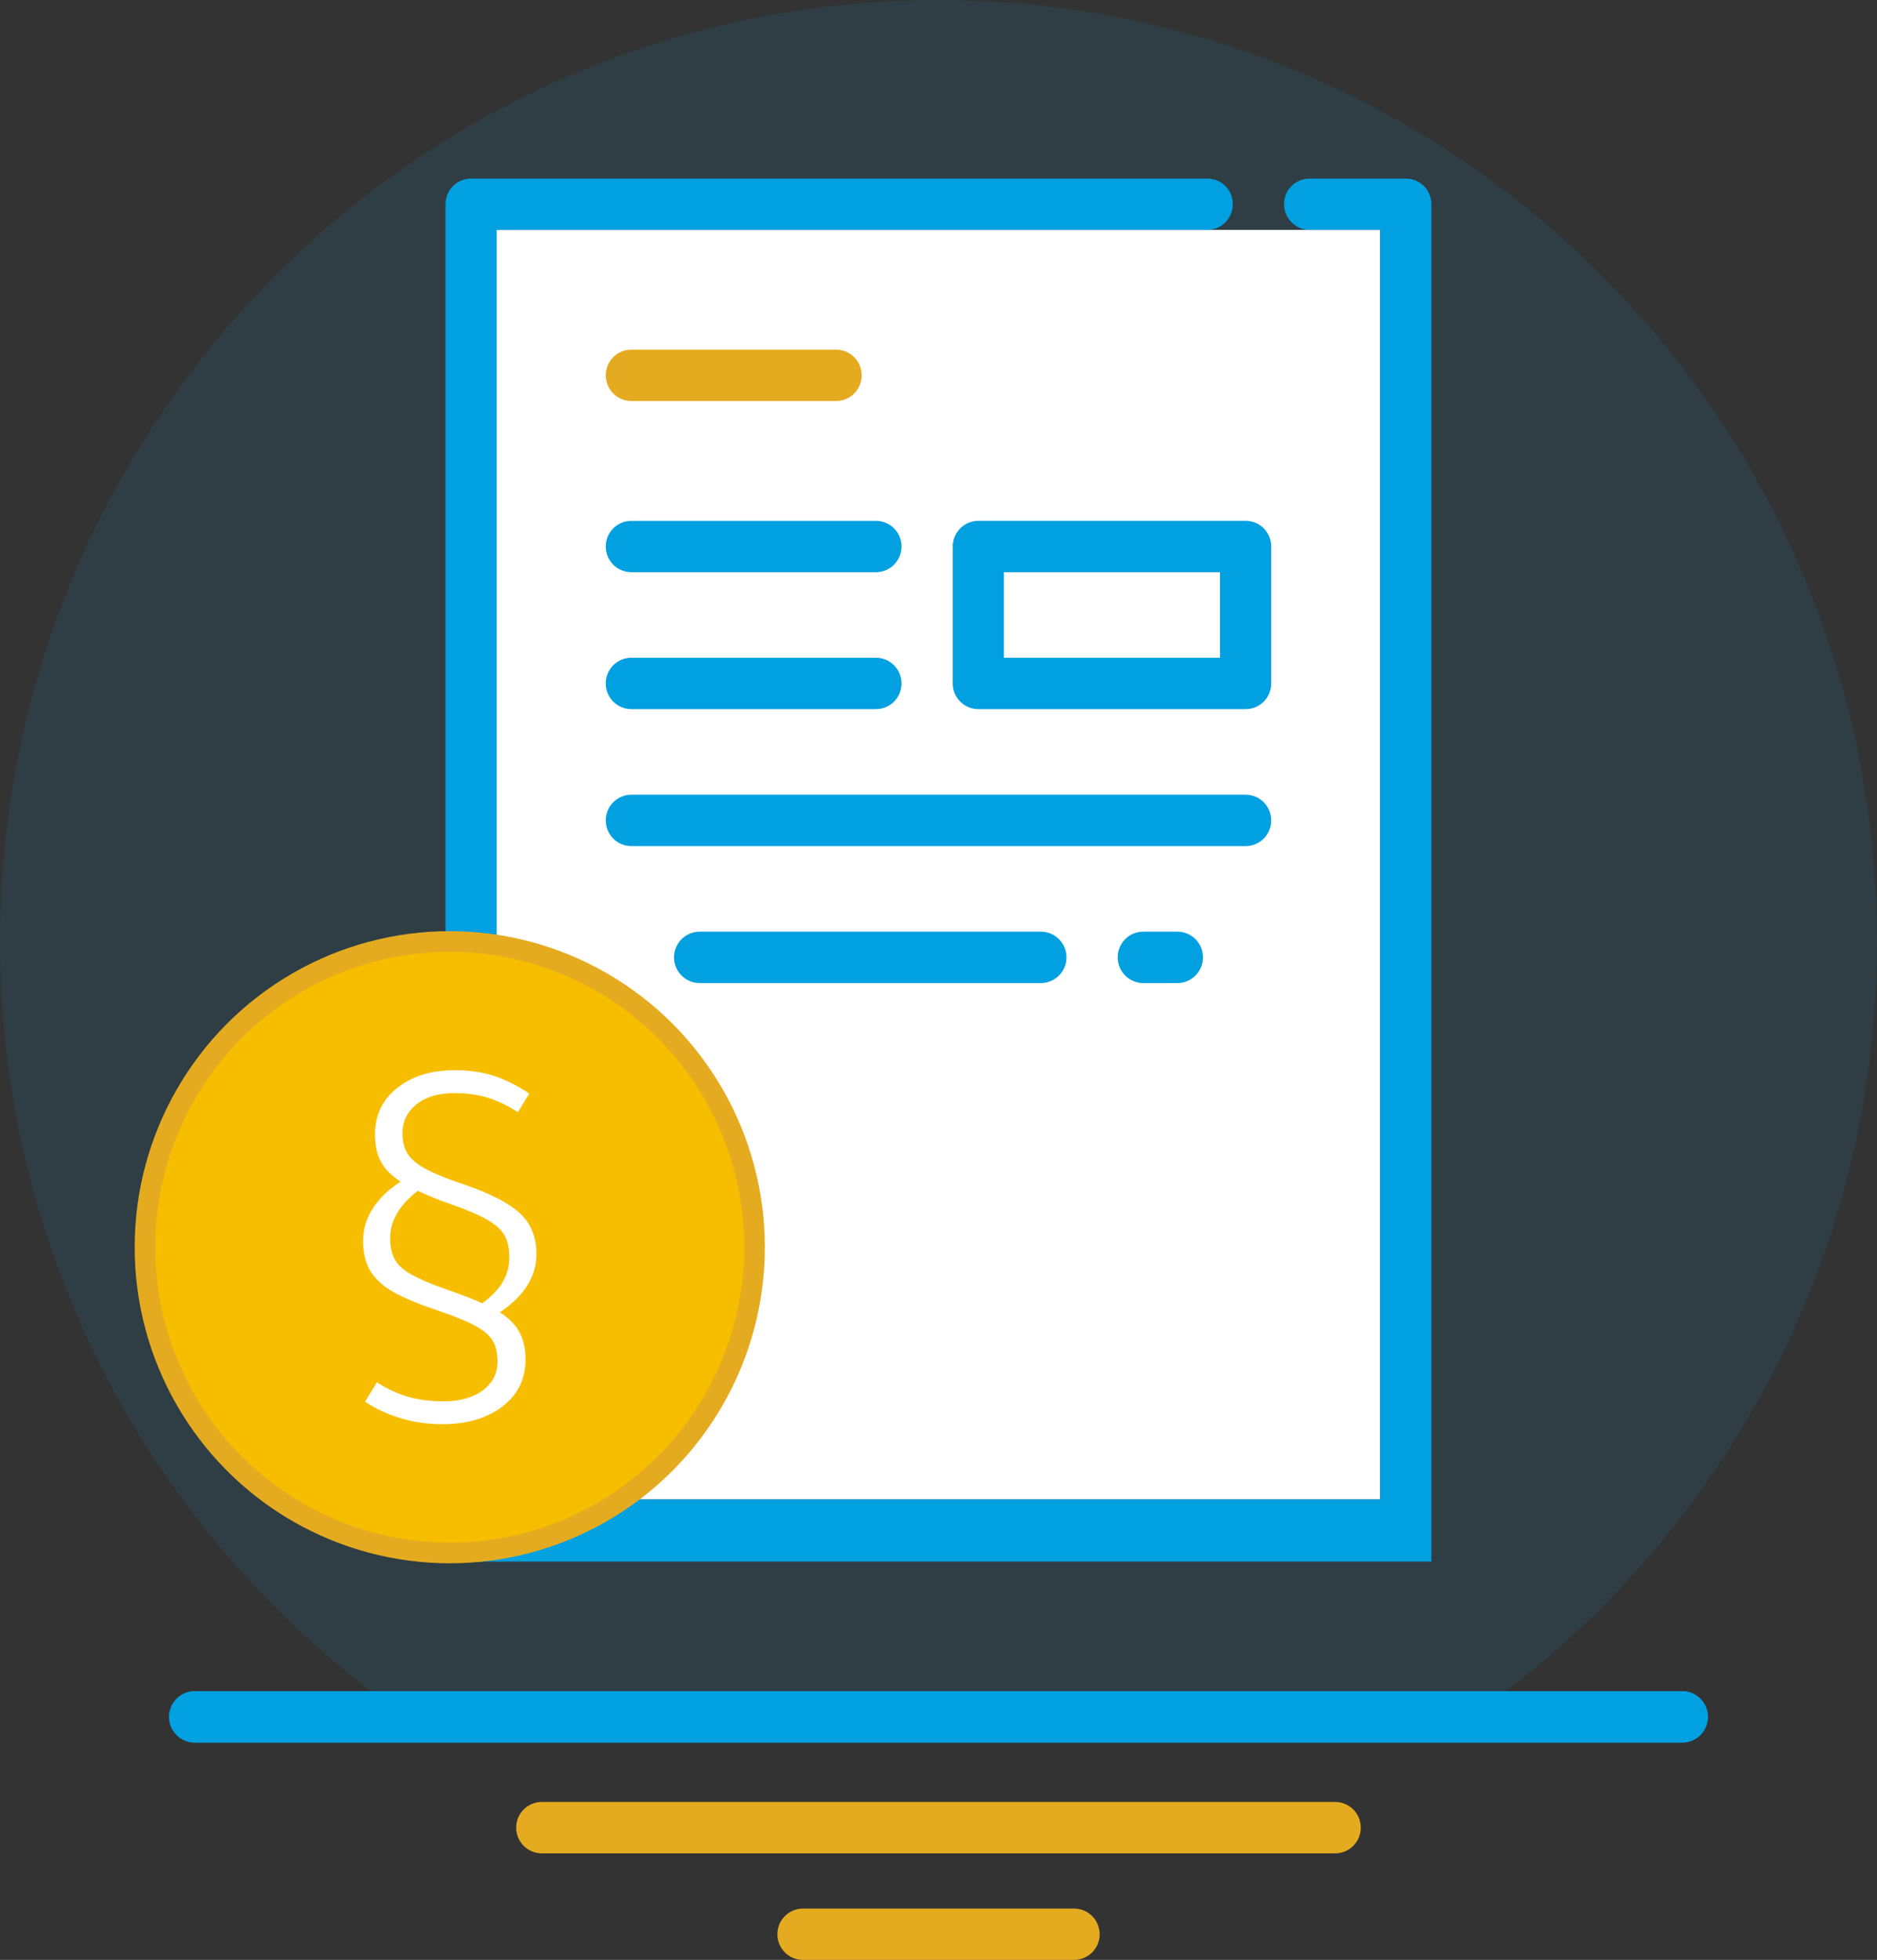
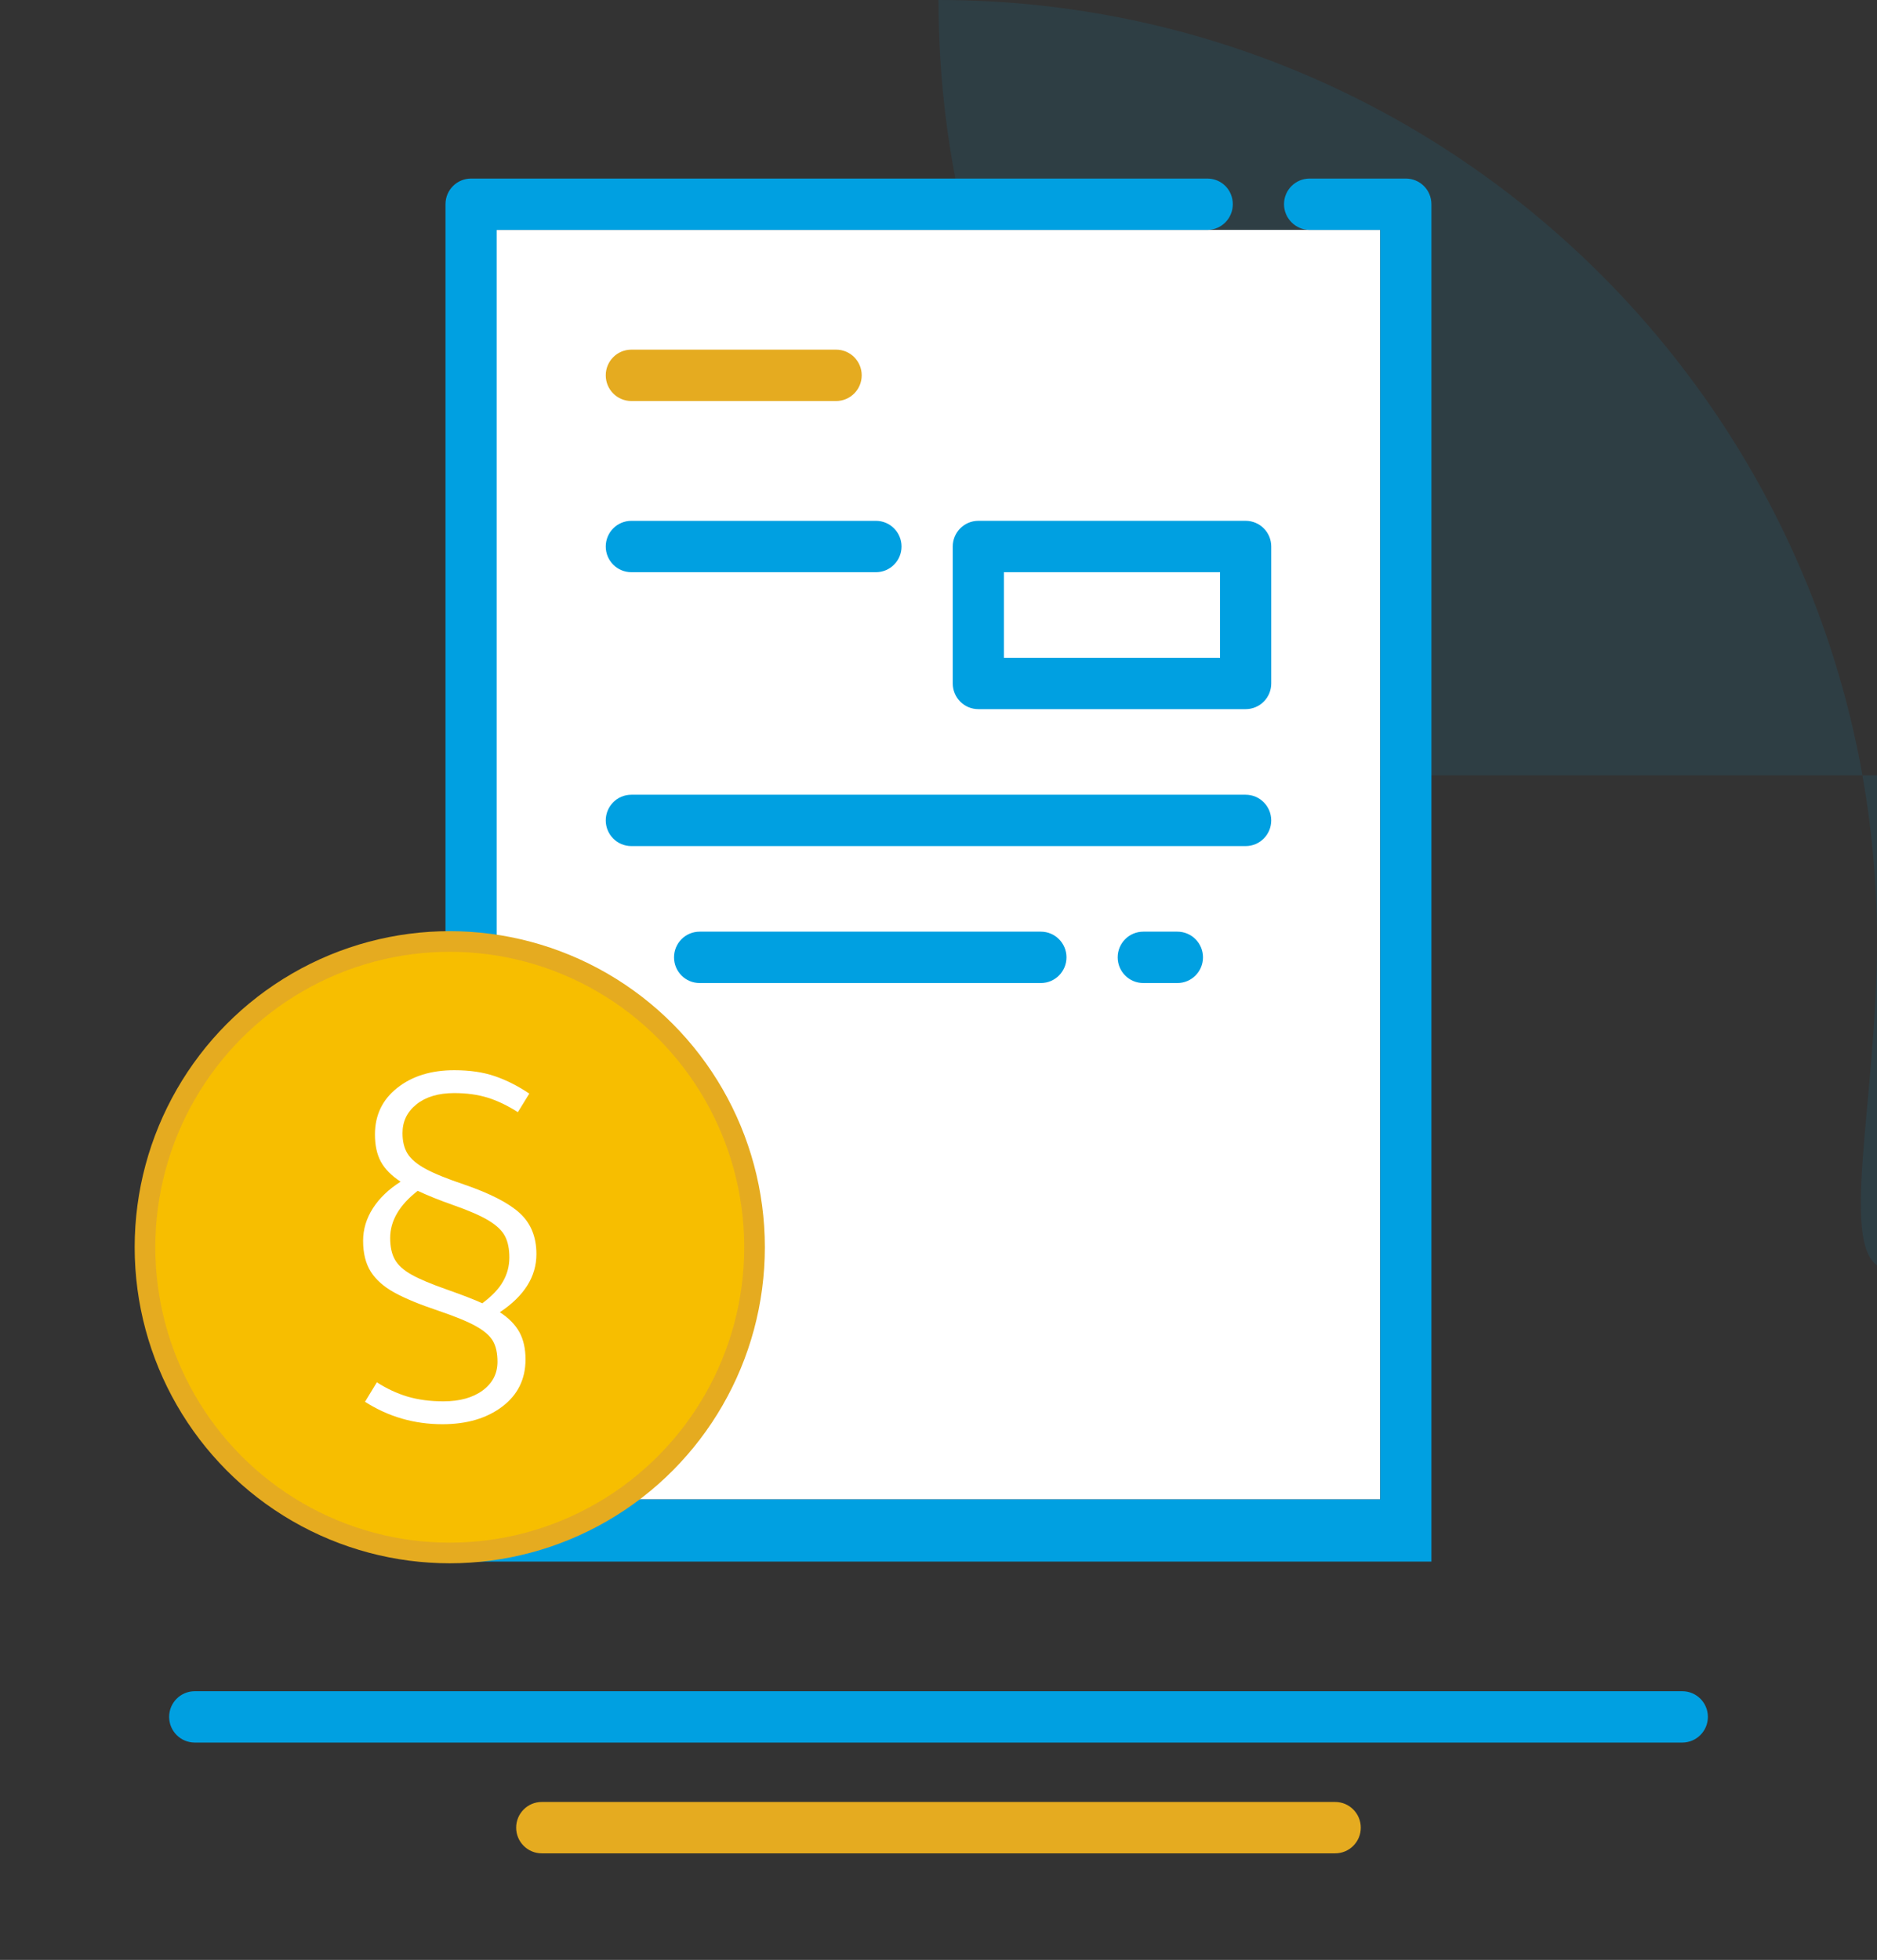
<svg xmlns="http://www.w3.org/2000/svg" version="1.1" id="Ebene_1" x="0px" y="0px" width="91px" height="95px" viewBox="0 0 91 95" enable-background="new 0 0 91 95" xml:space="preserve">
  <rect x="0" y="0" width="91" height="95" fill="#333333" stroke="none" />
  <g>
    <g>
      <g>
-         <path opacity="0.1" fill="#00A0E1" d="M91,45.636C91,20.431,70.629,0,45.5,0S0,20.431,0,45.636     c0,15.592,7.801,29.35,19.696,37.583h51.606C83.197,74.986,91,61.229,91,45.636z" />
+         <path opacity="0.1" fill="#00A0E1" d="M91,45.636C91,20.431,70.629,0,45.5,0c0,15.592,7.801,29.35,19.696,37.583h51.606C83.197,74.986,91,61.229,91,45.636z" />
      </g>
    </g>
    <g>
      <path fill="#E5AB20" d="M64.732,89.834H26.265c-0.685,0-1.241-0.559-1.241-1.244c0-0.688,0.556-1.246,1.241-1.246h38.467    c0.686,0,1.241,0.559,1.241,1.246C65.974,89.275,65.418,89.834,64.732,89.834z" />
    </g>
    <g>
      <path fill="none" stroke="#0080C6" stroke-width="1.5" stroke-linejoin="round" stroke-miterlimit="10" d="M66.868,72.002" />
    </g>
-     <path fill="#00A0E1" d="M81.56,84.464H9.44c-0.685,0-1.241-0.557-1.241-1.244c0-0.688,0.556-1.244,1.241-1.244H81.56   c0.686,0,1.241,0.556,1.241,1.244C82.801,83.907,82.245,84.464,81.56,84.464z" />
    <g>
-       <path fill="#E5AB20" d="M52.072,95H38.93c-0.686,0-1.242-0.558-1.242-1.244c0-0.688,0.557-1.245,1.242-1.245h13.143    c0.684,0,1.24,0.558,1.24,1.245C53.313,94.442,52.756,95,52.072,95z" />
-     </g>
+       </g>
  </g>
  <rect x="22.839" y="11.144" fill="#FFFFFF" width="44.077" height="61.534" />
  <g>
    <path fill="#E5AB20" d="M40.537,19.438h-9.928c-0.687,0-1.241-0.558-1.241-1.245c0-0.688,0.555-1.245,1.241-1.245h9.928   c0.684,0,1.24,0.557,1.24,1.245C41.777,18.88,41.221,19.438,40.537,19.438z" />
  </g>
  <g>
    <path fill="#00A0E1" d="M42.468,27.735H30.609c-0.687,0-1.241-0.557-1.241-1.244c0-0.688,0.555-1.245,1.241-1.245h11.858   c0.685,0,1.24,0.557,1.24,1.245C43.708,27.178,43.152,27.735,42.468,27.735z" />
  </g>
  <g>
-     <path fill="#00A0E1" d="M42.468,34.373H30.609c-0.687,0-1.241-0.557-1.241-1.245c0-0.687,0.555-1.245,1.241-1.245h11.858   c0.685,0,1.24,0.558,1.24,1.245C43.708,33.816,43.152,34.373,42.468,34.373z" />
-   </g>
+     </g>
  <g>
    <path fill="#00A0E1" d="M60.391,41.011H30.609c-0.687,0-1.241-0.557-1.241-1.245c0-0.687,0.555-1.244,1.241-1.244h29.781   c0.686,0,1.241,0.558,1.241,1.244C61.632,40.454,61.076,41.011,60.391,41.011z" />
  </g>
  <g>
    <path fill="#00A0E1" d="M57.083,47.649h-1.655c-0.687,0-1.241-0.558-1.241-1.245s0.555-1.245,1.241-1.245h1.655   c0.684,0,1.24,0.558,1.24,1.245S57.767,47.649,57.083,47.649z" />
  </g>
  <g>
    <path fill="#00A0E1" d="M50.464,47.649H33.919c-0.687,0-1.241-0.558-1.241-1.245s0.555-1.245,1.241-1.245h16.545   c0.685,0,1.241,0.558,1.241,1.245S51.148,47.649,50.464,47.649z" />
  </g>
  <g>
    <path fill="#00A0E1" d="M60.391,34.373h-12.96c-0.684,0-1.24-0.557-1.24-1.245v-6.638c0-0.688,0.557-1.245,1.24-1.245h12.96   c0.686,0,1.241,0.557,1.241,1.245v6.638C61.632,33.816,61.076,34.373,60.391,34.373z M48.673,31.884H59.15v-4.149H48.673V31.884z" />
  </g>
  <g>
    <path fill="none" stroke="#0080C6" stroke-width="1.5" stroke-linejoin="round" stroke-miterlimit="10" d="M62.105,67.437" />
  </g>
  <g>
    <path fill="#00A0E1" d="M69.397,9.9v65.793H21.598V9.9c0-0.698,0.562-1.245,1.241-1.245h35.689c0.695,0,1.24,0.547,1.24,1.245   c0,0.681-0.545,1.244-1.24,1.244H24.08v61.534h42.836V11.144h-3.424c-0.679,0-1.241-0.563-1.241-1.244   c0-0.698,0.563-1.245,1.241-1.245h4.664C68.835,8.655,69.397,9.202,69.397,9.9z" />
  </g>
  <path fill="#00A0E1" d="M81.56,84.464H9.441c-0.685,0-1.241-0.557-1.241-1.244c0-0.688,0.556-1.244,1.241-1.244H81.56  c0.686,0,1.241,0.556,1.241,1.244C82.801,83.907,82.245,84.464,81.56,84.464z" />
  <g>
    <g>
      <ellipse fill="#F7BE00" stroke="#E5AB20" stroke-linecap="round" stroke-linejoin="round" stroke-miterlimit="10" cx="21.805" cy="60.455" rx="14.776" ry="14.82" />
    </g>
    <g>
      <path fill="#FFFFFF" d="M25.179,64.567c0.199,0.36,0.299,0.805,0.299,1.327c0,0.954-0.376,1.716-1.128,2.286    c-0.752,0.569-1.719,0.854-2.902,0.854c-1.365,0-2.616-0.362-3.752-1.087l0.575-0.945c0.476,0.307,0.97,0.538,1.485,0.693    c0.513,0.151,1.094,0.23,1.739,0.23c0.797,0,1.434-0.178,1.911-0.532c0.476-0.353,0.713-0.815,0.713-1.384    c0-0.416-0.073-0.753-0.218-1.005c-0.146-0.254-0.419-0.493-0.818-0.717s-1.005-0.474-1.819-0.75    c-0.921-0.308-1.639-0.604-2.153-0.89c-0.514-0.284-0.893-0.622-1.139-1.015s-0.368-0.89-0.368-1.49    c0-0.555,0.157-1.077,0.472-1.571c0.314-0.491,0.762-0.922,1.346-1.293c-0.445-0.292-0.763-0.614-0.956-0.969    c-0.192-0.355-0.288-0.793-0.288-1.316c0-0.938,0.36-1.693,1.083-2.262c0.721-0.571,1.642-0.856,2.762-0.856    c0.753,0,1.408,0.096,1.969,0.289c0.56,0.192,1.116,0.473,1.669,0.844l-0.553,0.899c-0.507-0.322-0.998-0.557-1.473-0.704    c-0.476-0.146-1.013-0.22-1.612-0.22c-0.767,0-1.377,0.182-1.83,0.544c-0.453,0.362-0.679,0.827-0.679,1.396    c0,0.4,0.081,0.73,0.242,0.992c0.162,0.262,0.452,0.509,0.875,0.74c0.422,0.23,1.048,0.484,1.876,0.762    c1.258,0.432,2.155,0.893,2.693,1.386c0.537,0.492,0.806,1.154,0.806,1.984c0,1.094-0.59,2.032-1.773,2.819    C24.663,63.884,24.979,64.205,25.179,64.567z M19.146,61.056c0.152,0.27,0.422,0.513,0.806,0.729    c0.383,0.215,0.951,0.453,1.703,0.717c0.783,0.276,1.358,0.499,1.727,0.669c0.46-0.339,0.795-0.688,1.002-1.052    c0.207-0.36,0.31-0.749,0.31-1.165c0-0.417-0.068-0.759-0.207-1.027c-0.137-0.27-0.402-0.524-0.793-0.764    c-0.393-0.237-0.964-0.486-1.716-0.749c-0.66-0.231-1.236-0.464-1.727-0.693c-0.891,0.693-1.335,1.455-1.335,2.286    C18.916,60.437,18.993,60.788,19.146,61.056z" />
    </g>
  </g>
</svg>